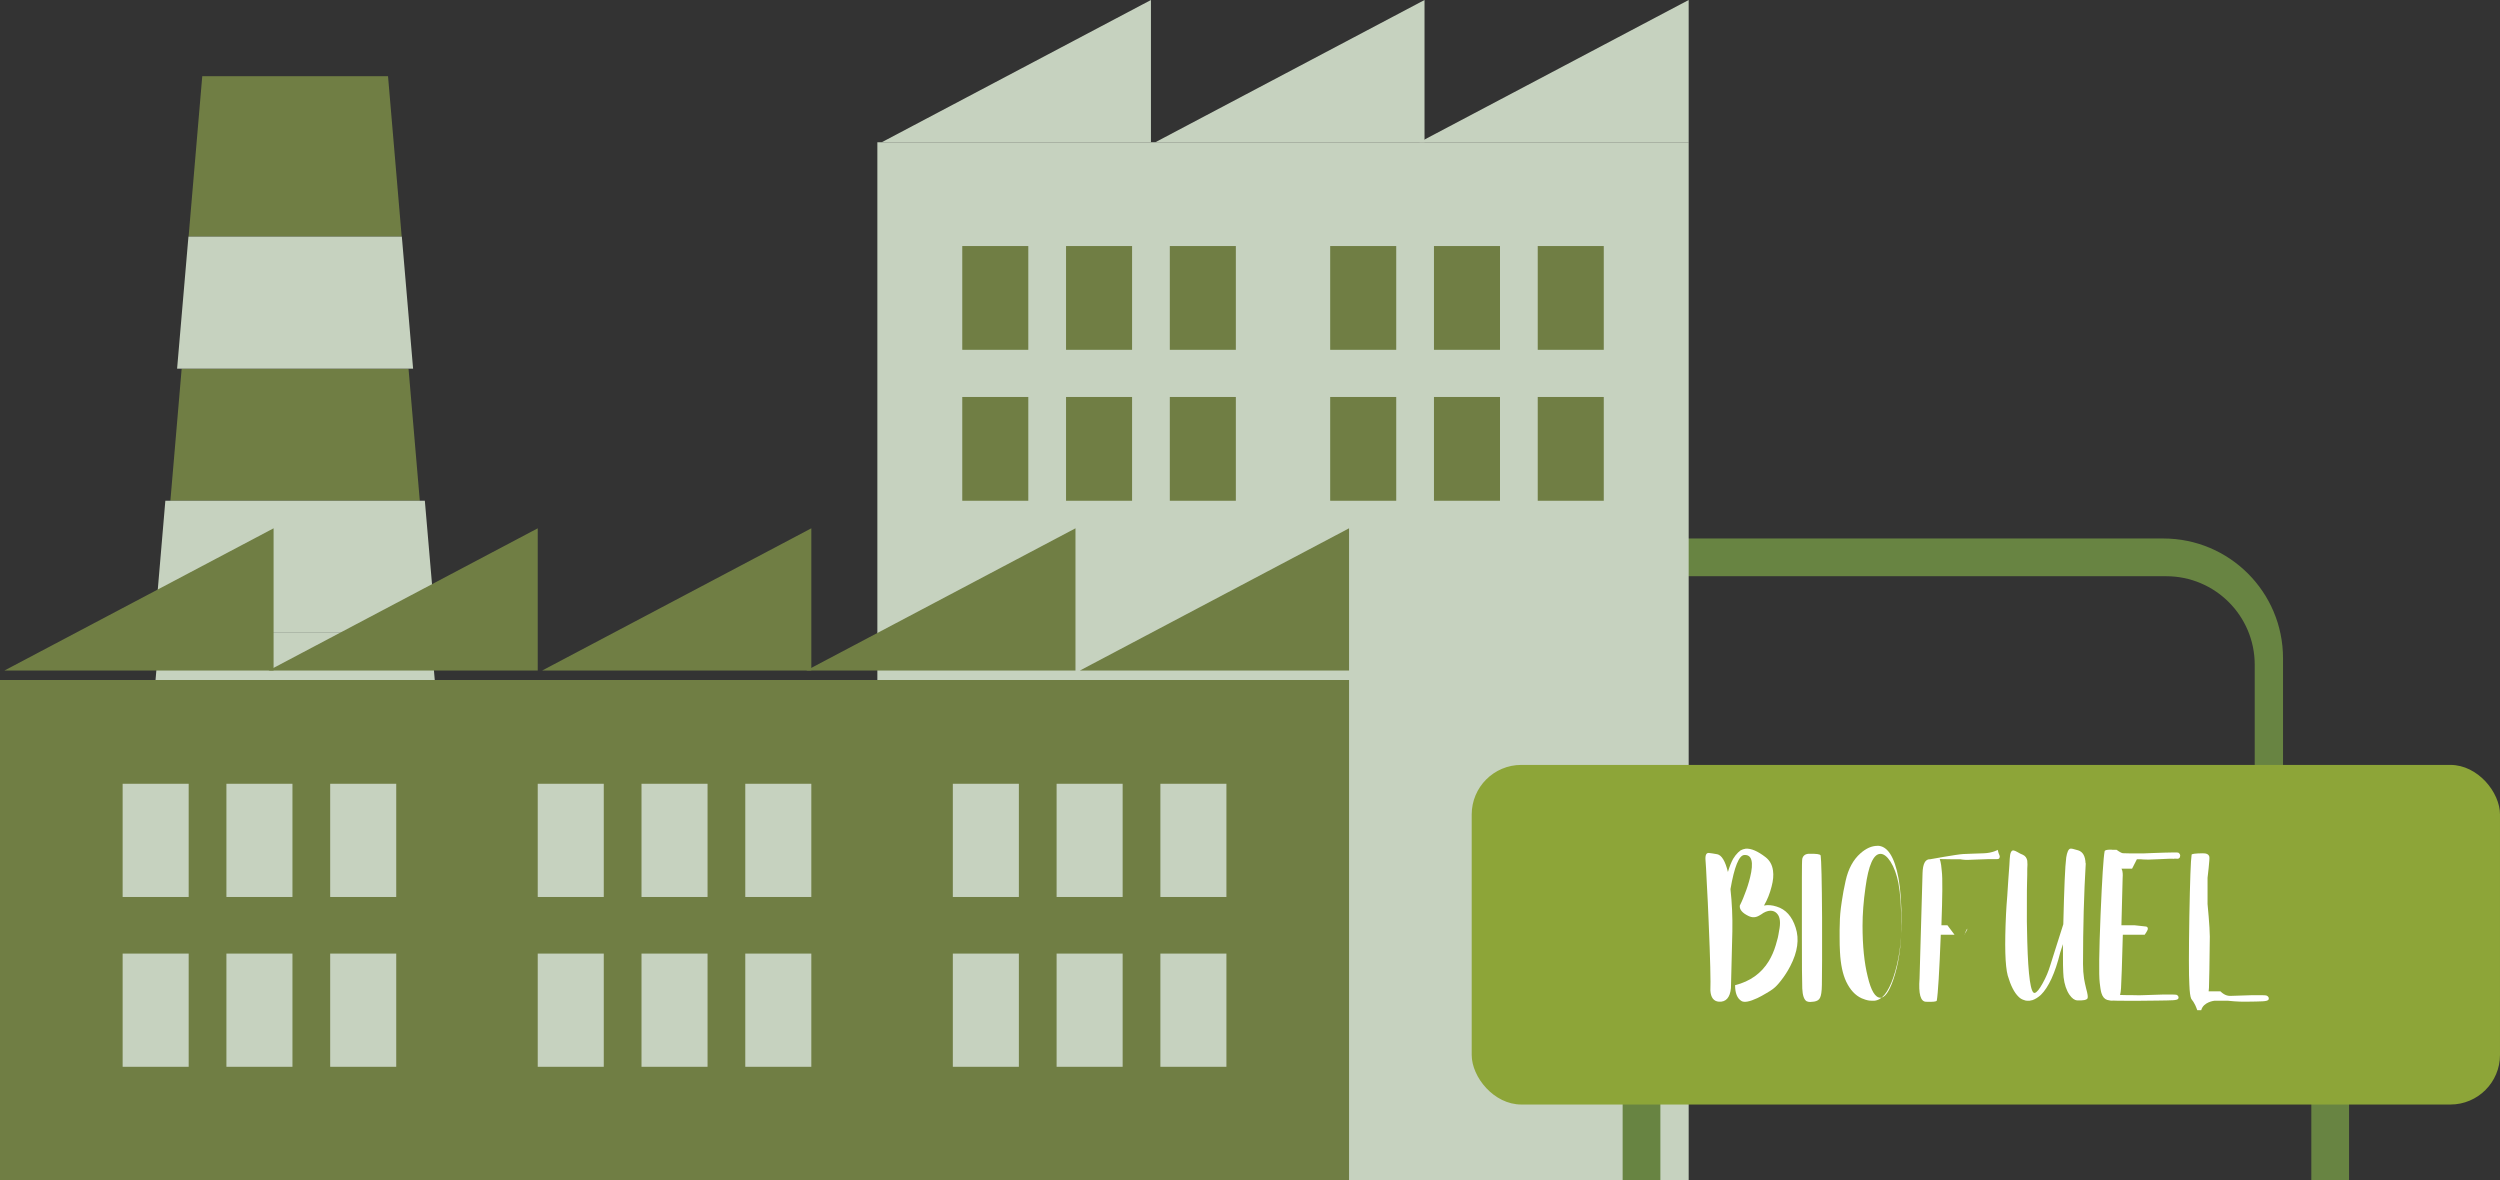
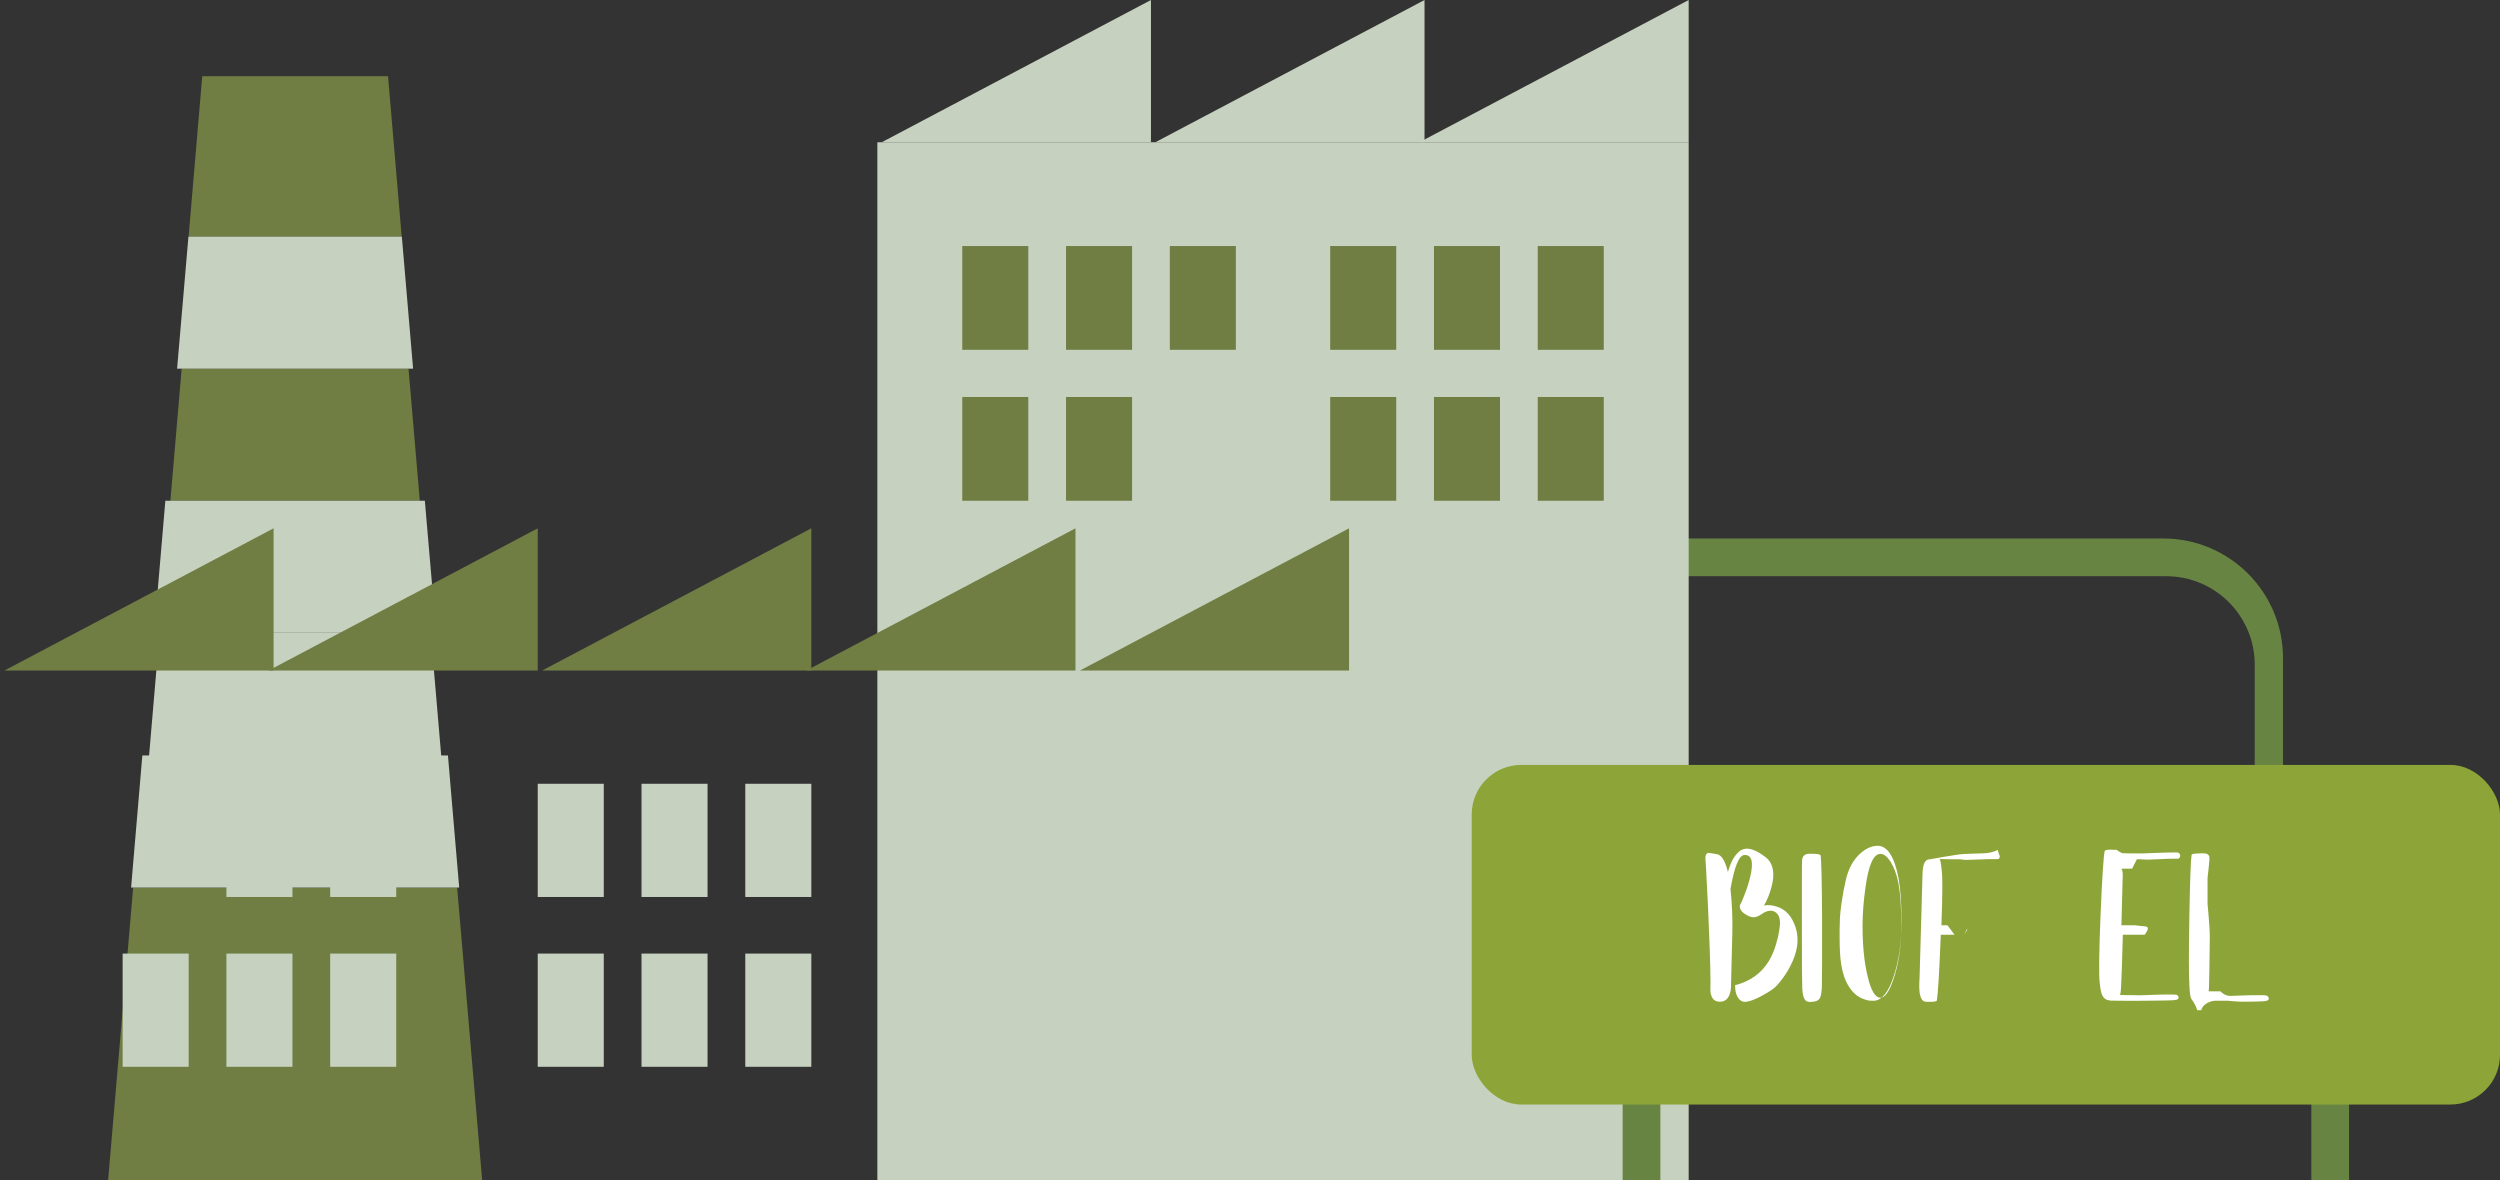
<svg xmlns="http://www.w3.org/2000/svg" id="_レイヤー_2" viewBox="0 0 265 125.08">
  <rect x="0" y="0" width="265" height="125.08" fill="#333333" stroke="none" />
  <defs>
    <style>.cls-1{fill:#688442;}.cls-2{fill:#fff;}.cls-3{fill:#8da538;}.cls-4{fill:#c6d2bf;}.cls-5{fill:#707e44;}</style>
  </defs>
  <g id="_レイヤー_1-2">
    <g id="_イヤー_1-2">
      <path class="cls-1" d="m229.31,111.08h-90.62c-7.008,0-12.69-5.682-12.69-12.69v-28.62c0-7.008,5.682-12.69,12.69-12.69h90.62c7.008,0,12.69,5.682,12.69,12.69v28.62c0,7.008-5.682,12.69-12.69,12.69Zm-99.31-40.62v28.24c0,5.18,4.2,9.38,9.38,9.38h90.24c5.18,0,9.38-4.2,9.38-9.38v-28.24c0-5.18-4.2-9.38-9.38-9.38h-90.24c-5.18,0-9.38,4.2-9.38,9.38Z" />
      <polygon class="cls-5" points="41.131 8.08 21.439 8.08 19.991 25.08 42.579 25.08 41.131 8.08" />
      <polygon class="cls-5" points="43.303 39.08 19.257 39.08 18.061 53.08 44.499 53.08 43.303 39.08" />
      <polygon class="cls-5" points="11.463 125.08 51.107 125.08 48.456 94.08 14.114 94.08 11.463 125.08" />
      <polygon class="cls-4" points="45.656 67.08 16.914 67.08 15.718 81.08 46.852 81.08 45.656 67.08" />
      <polygon class="cls-4" points="42.595 25.08 19.975 25.08 18.772 39.08 43.788 39.08 42.595 25.08" />
      <polygon class="cls-4" points="45.033 53.08 17.527 53.08 16.333 67.08 46.237 67.08 45.033 53.08" />
      <polygon class="cls-4" points="15.089 80.08 13.896 94.08 48.674 94.08 47.481 80.08 15.089 80.08" />
      <rect class="cls-4" x="93" y="15.08" width="86" height="110" />
      <polygon class="cls-4" points="122 15.08 93.46 15.08 122 0 122 15.08" />
      <polygon class="cls-4" points="151 15.08 122.46 15.08 151 0 151 15.08" />
      <polygon class="cls-4" points="179 15.08 150.45 15.08 179 0 179 15.08" />
      <rect class="cls-5" x="141" y="26.08" width="7" height="11" />
      <rect class="cls-5" x="152" y="26.08" width="7" height="11" />
      <rect class="cls-5" x="163" y="26.08" width="7" height="11" />
      <rect class="cls-5" x="152" y="42.08" width="7" height="11" />
      <rect class="cls-5" x="163" y="42.08" width="7" height="11" />
      <rect class="cls-5" x="141" y="42.08" width="7" height="11" />
      <rect class="cls-5" x="102" y="26.08" width="7" height="11" />
      <rect class="cls-5" x="113" y="26.08" width="7" height="11" />
      <rect class="cls-5" x="124" y="26.08" width="7" height="11" />
      <rect class="cls-5" x="113" y="42.08" width="7" height="11" />
-       <rect class="cls-5" x="124" y="42.08" width="7" height="11" />
      <rect class="cls-5" x="102" y="42.08" width="7" height="11" />
-       <rect class="cls-5" y="72.08" width="143" height="53" />
      <polygon class="cls-5" points="29 71.08 .46 71.08 29 56 29 71.08" />
      <polygon class="cls-5" points="57 71.08 28.46 71.08 57 56 57 71.08" />
      <polygon class="cls-5" points="86 71.08 57.46 71.08 86 56 86 71.08" />
      <polygon class="cls-5" points="114 71.08 85.46 71.08 114 56 114 71.08" />
      <polygon class="cls-5" points="143 71.08 114.46 71.08 143 56 143 71.08" />
-       <rect class="cls-4" x="13" y="83.08" width="7" height="12" />
      <rect class="cls-4" x="24" y="83.08" width="7" height="12" />
      <rect class="cls-4" x="35" y="83.08" width="7" height="12" />
      <rect class="cls-4" x="24" y="101.08" width="7" height="12" />
      <rect class="cls-4" x="35" y="101.08" width="7" height="12" />
      <rect class="cls-4" x="13" y="101.08" width="7" height="12" />
      <rect class="cls-4" x="57" y="83.08" width="7" height="12" />
      <rect class="cls-4" x="68" y="83.08" width="7" height="12" />
      <rect class="cls-4" x="79" y="83.08" width="7" height="12" />
      <rect class="cls-4" x="68" y="101.08" width="7" height="12" />
      <rect class="cls-4" x="79" y="101.08" width="7" height="12" />
      <rect class="cls-4" x="57" y="101.08" width="7" height="12" />
-       <rect class="cls-4" x="101" y="83.08" width="7" height="12" />
      <rect class="cls-4" x="112" y="83.08" width="7" height="12" />
      <rect class="cls-4" x="123" y="83.08" width="7" height="12" />
      <rect class="cls-4" x="112" y="101.08" width="7" height="12" />
      <rect class="cls-4" x="123" y="101.08" width="7" height="12" />
      <rect class="cls-4" x="101" y="101.08" width="7" height="12" />
      <rect class="cls-1" x="172" y="114.08" width="4" height="11" />
      <rect class="cls-1" x="245" y="114.08" width="4" height="11" />
      <rect class="cls-3" x="156" y="81.08" width="109" height="36" rx="5.26" ry="5.26" />
-       <path class="cls-2" d="m186.98,95.989c.41-.09.86-.05,1.35.11.96.29,1.63,1.04,2.01,2.23.4,1.22.21,2.58-.57,4.08-.28.54-.61,1.06-.99,1.54-.31.4-.58.68-.82.86-.19.15-.43.3-.71.46-.34.21-.66.38-.97.53-.82.38-1.38.49-1.68.31-.46-.28-.68-.84-.68-1.68,1.59-.4,2.78-1.25,3.58-2.56.29-.49.54-1.04.73-1.68.07-.25.15-.51.22-.79.04-.19.09-.43.13-.71.18-.85.12-1.46-.18-1.81-.24-.29-.57-.4-.99-.31-.15.03-.31.1-.49.2l-.22.15-.22.13c-.37.22-.75.24-1.15.04-.66-.32-.96-.69-.91-1.1.04-.09.11-.23.2-.42.1-.22.2-.46.29-.71.27-.66.46-1.28.6-1.85.4-1.63.19-2.43-.62-2.38-.56.04-1.05,1.25-1.46,3.62.16,1.44.23,2.94.2,4.48l-.15,6.02c-.1,1-.53,1.48-1.28,1.43-.54-.04-.85-.43-.9-1.17.04-.9-.01-3.3-.18-7.22-.06-1.47-.12-2.87-.2-4.19-.06-1.27-.1-2.04-.13-2.34-.06-.62.07-.9.4-.84.15.01.43.06.84.13.47.1.85.73,1.13,1.88.16-.56.35-1.02.55-1.39.16-.27.34-.49.53-.68l.11-.09.15-.13c.16-.09.35-.15.55-.18.57-.04,1.27.26,2.1.9.44.34.71.82.79,1.43.07.49.02,1.05-.15,1.68-.18.72-.44,1.38-.79,1.99l-.02.03Z" />
+       <path class="cls-2" d="m186.98,95.989c.41-.09.86-.05,1.35.11.96.29,1.63,1.04,2.01,2.23.4,1.22.21,2.58-.57,4.08-.28.54-.61,1.06-.99,1.54-.31.4-.58.68-.82.86-.19.15-.43.3-.71.46-.34.21-.66.38-.97.53-.82.38-1.38.49-1.68.31-.46-.28-.68-.84-.68-1.68,1.59-.4,2.78-1.25,3.58-2.56.29-.49.54-1.04.73-1.68.07-.25.15-.51.22-.79.04-.19.09-.43.13-.71.18-.85.12-1.46-.18-1.81-.24-.29-.57-.4-.99-.31-.15.03-.31.1-.49.2l-.22.15-.22.13c-.37.22-.75.24-1.15.04-.66-.32-.96-.69-.91-1.1.04-.09.11-.23.2-.42.1-.22.2-.46.29-.71.27-.66.46-1.28.6-1.85.4-1.63.19-2.43-.62-2.38-.56.04-1.05,1.25-1.46,3.62.16,1.44.23,2.94.2,4.48l-.15,6.02c-.1,1-.53,1.48-1.28,1.43-.54-.04-.85-.43-.9-1.17.04-.9-.01-3.3-.18-7.22-.06-1.47-.12-2.87-.2-4.19-.06-1.27-.1-2.04-.13-2.34-.06-.62.07-.9.4-.84.15.01.43.06.84.13.47.1.85.73,1.13,1.88.16-.56.35-1.02.55-1.39.16-.27.34-.49.53-.68l.11-.09.15-.13c.16-.09.35-.15.55-.18.57-.04,1.27.26,2.1.9.44.34.71.82.79,1.43.07.49.02,1.05-.15,1.68-.18.72-.44,1.38-.79,1.99Z" />
      <path class="cls-2" d="m192.99,90.669c.07.5.13,2.69.15,6.58.01,3.6,0,5.99-.02,7.15-.01.69-.08,1.15-.2,1.37-.1.22-.31.35-.62.4l-.42.04c-.16,0-.29-.03-.4-.09-.26-.18-.41-.62-.44-1.35-.03-.75-.04-2.57-.04-5.47v-3.42c.01-1.27.01-2.2,0-2.8,0-1.18.01-1.86.04-2.05.09-.35.34-.53.75-.53.76-.01,1.16.04,1.19.18l.01-.01Z" />
      <path class="cls-2" d="m199,89.65c1.063,0,1.816,1.15,2.242,3.44.213,1.15.319,2.69.319,4.61,0,2.24-.29,4.21-.87,5.91-.541,1.59-1.217,2.41-2.029,2.47h-.232l-.3-.02c-.271-.04-.531-.13-.792-.24-.686-.31-1.227-.9-1.643-1.77-.367-.78-.589-1.82-.657-3.13-.029-.46-.039-.99-.039-1.61v-.75l.019-.66c0-.65.068-1.43.213-2.36.097-.68.232-1.41.406-2.18.28-1.27.812-2.24,1.575-2.91.599-.53,1.198-.79,1.787-.79v-.01Zm1.68,14.229c.57-1.65.86-3.57.86-5.76,0-1.91-.1-3.42-.31-4.52-.18-.91-.46-1.67-.84-2.27-.35-.54-.71-.82-1.06-.82-.74,0-1.27,1.19-1.59,3.57-.21,1.47-.31,2.82-.31,4.04,0,2.13.18,3.94.55,5.41.35,1.49.8,2.23,1.35,2.23.46,0,.91-.62,1.35-1.88h0Z" />
      <path class="cls-2" d="m211.76,90.08c.09.419.15.479.18.569.04.09.05.16.02.22l-.02.09-.07.07c-.09.04-.27.06-.55.04-.24-.01-.81,0-1.72.04l-.53.02-.51.02c-.35.01-.79-.069-.79-.069h-.972c-.489-.01-.877-.02-1.187-.02.06.16.11.369.15.638l.07.658c.09.718.07,2.623-.04,5.724h.639l.75,1h1.04s.32-.771.31-.611c0,.16-.33.611-.33.611h-2.477c-.154,3.962-.298,6.288-.423,6.981-.029.115-.413.154-1.144.125-.577-.01-.808-.837-.683-2.481.183-6.192.288-9.913.317-11.144.029-1,.288-1.5.788-1.481h.022s2.8-.511,3.49-.551c.32-.01.66-.03,1.02-.04.43-.01.82-.03,1.17-.04.93-.03,1.5-.369,1.5-.369h-.02Z" />
-       <path class="cls-2" d="m221.09,91.5c-.19,3.22-.29,6.79-.29,10.7,0,.56.04,1.07.11,1.54.06.34.13.68.22,1.04.16.57.21.92.15,1.04-.09.18-.46.25-1.1.22-.28-.02-.55-.21-.82-.6-.32-.47-.53-1.09-.62-1.85-.06-.57-.08-1.74-.07-3.51l-.29.9c-.54,2.18-1.23,3.67-2.05,4.48-.29.26-.59.45-.88.55-.12.03-.23.05-.33.07h-.22l-.18-.02-.22-.07c-.19-.06-.37-.17-.53-.33-.46-.44-.84-1.19-1.15-2.25-.28-1.03-.34-3.21-.18-6.55.03-.57.07-1.21.13-1.9.03-.5.07-1.07.11-1.7.1-1.32.15-2.06.15-2.21.03-.65.17-.95.42-.9.09.01.23.07.42.18l.27.15.29.13c.25.12.4.32.46.62l.02.42-.02.42c0,.4,0,.85-.02,1.37-.02.62-.02,1.25-.02,1.9-.02,1.65,0,3.13.04,4.44.1,3.74.37,5.56.79,5.47.21-.04.49-.38.84-1.02.35-.62.62-1.27.82-1.94.13-.43.34-1.08.62-1.96.21-.68.46-1.46.75-2.36.09-3.82.19-6.19.31-7.08.09-.56.23-.87.42-.93.1-.03.39.03.86.18.49.16.74.62.77,1.37l.02-.01Z" />
      <path class="cls-2" d="m230.49,91.039c-.24-.03-.82-.01-1.74.04l-.53.02-.49.02c-.37.01-.82-.039-.82-.039h-.4l-.51,1h-1.13s.19.199.13.979c-.04,1.62-.13,5.021-.13,5.021h1.41s1.01.119,1.08.119c.22,0,.32.09.31.26,0,.16-.33.621-.33.621h-2.321c-.085,3.057-.142,4.934-.189,5.642-.019.302-.047.557-.104.745.491.019.925.019,1.311.019.528.019.934.019,1.208,0,.566-.028,1.255-.047,2.057-.066.877-.009,1.349,0,1.434.038.066.028.123.085.17.17.028.085.028.151,0,.208-.038.113-.236.17-.585.189-.302.019-.858.028-1.66.038-.821.019-1.415.019-1.792.019h-1.447c-.72,0-1.197,0-1.431-.02-.152.03-.355,0-.629-.071-.284-.091-.487-.325-.609-.72-.041-.132-.081-.315-.112-.538l-.071-.558c-.101-.862-.071-3.287.091-7.254.162-3.805.304-6.027.426-6.676.01-.122.223-.183.629-.183.061,0,.132,0,.223.02h.42s.46.349.68.359l.77.02c.62.01,1.09.01,1.41,0,.31-.01.64-.03.99-.04.44-.01.83-.03,1.17-.04.93-.03,1.43-.03,1.52,0,.07.03.13.1.18.2.03.09.03.16,0,.22l-.02.09-.07.07c-.07.04-.11.07-.11.07,0,0-.14,0-.42-.02l.03.03Z" />
      <path class="cls-2" d="m240.27,105.539c.09.03.15.09.2.18.03.09.03.16,0,.22-.04.12-.26.18-.64.2-.32.02-.91.03-1.77.04-.85.02-1.88-.099-1.88-.099h-1.46s-1.16.119-1.39,1h-.42c-.32-.911-.54-1.021-.64-1.211-.1-.21-.17-.71-.2-1.52-.06-.99-.06-3.37,0-7.15.07-3.85.15-6.05.24-6.6.01-.09.4-.14,1.17-.15.41-.01.65.11.71.37.06.19-.19,2.23-.19,2.23v2.78s.24,2.44.24,3.44c-.03,2.81-.06,4.63-.09,5.45-.02.34-.05.62-.11.361h1.32c.51.499.92.499,1.21.479.6-.03,1.32-.05,2.16-.07.94-.01,1.45,0,1.52.04l.02.01Z" />
    </g>
  </g>
</svg>